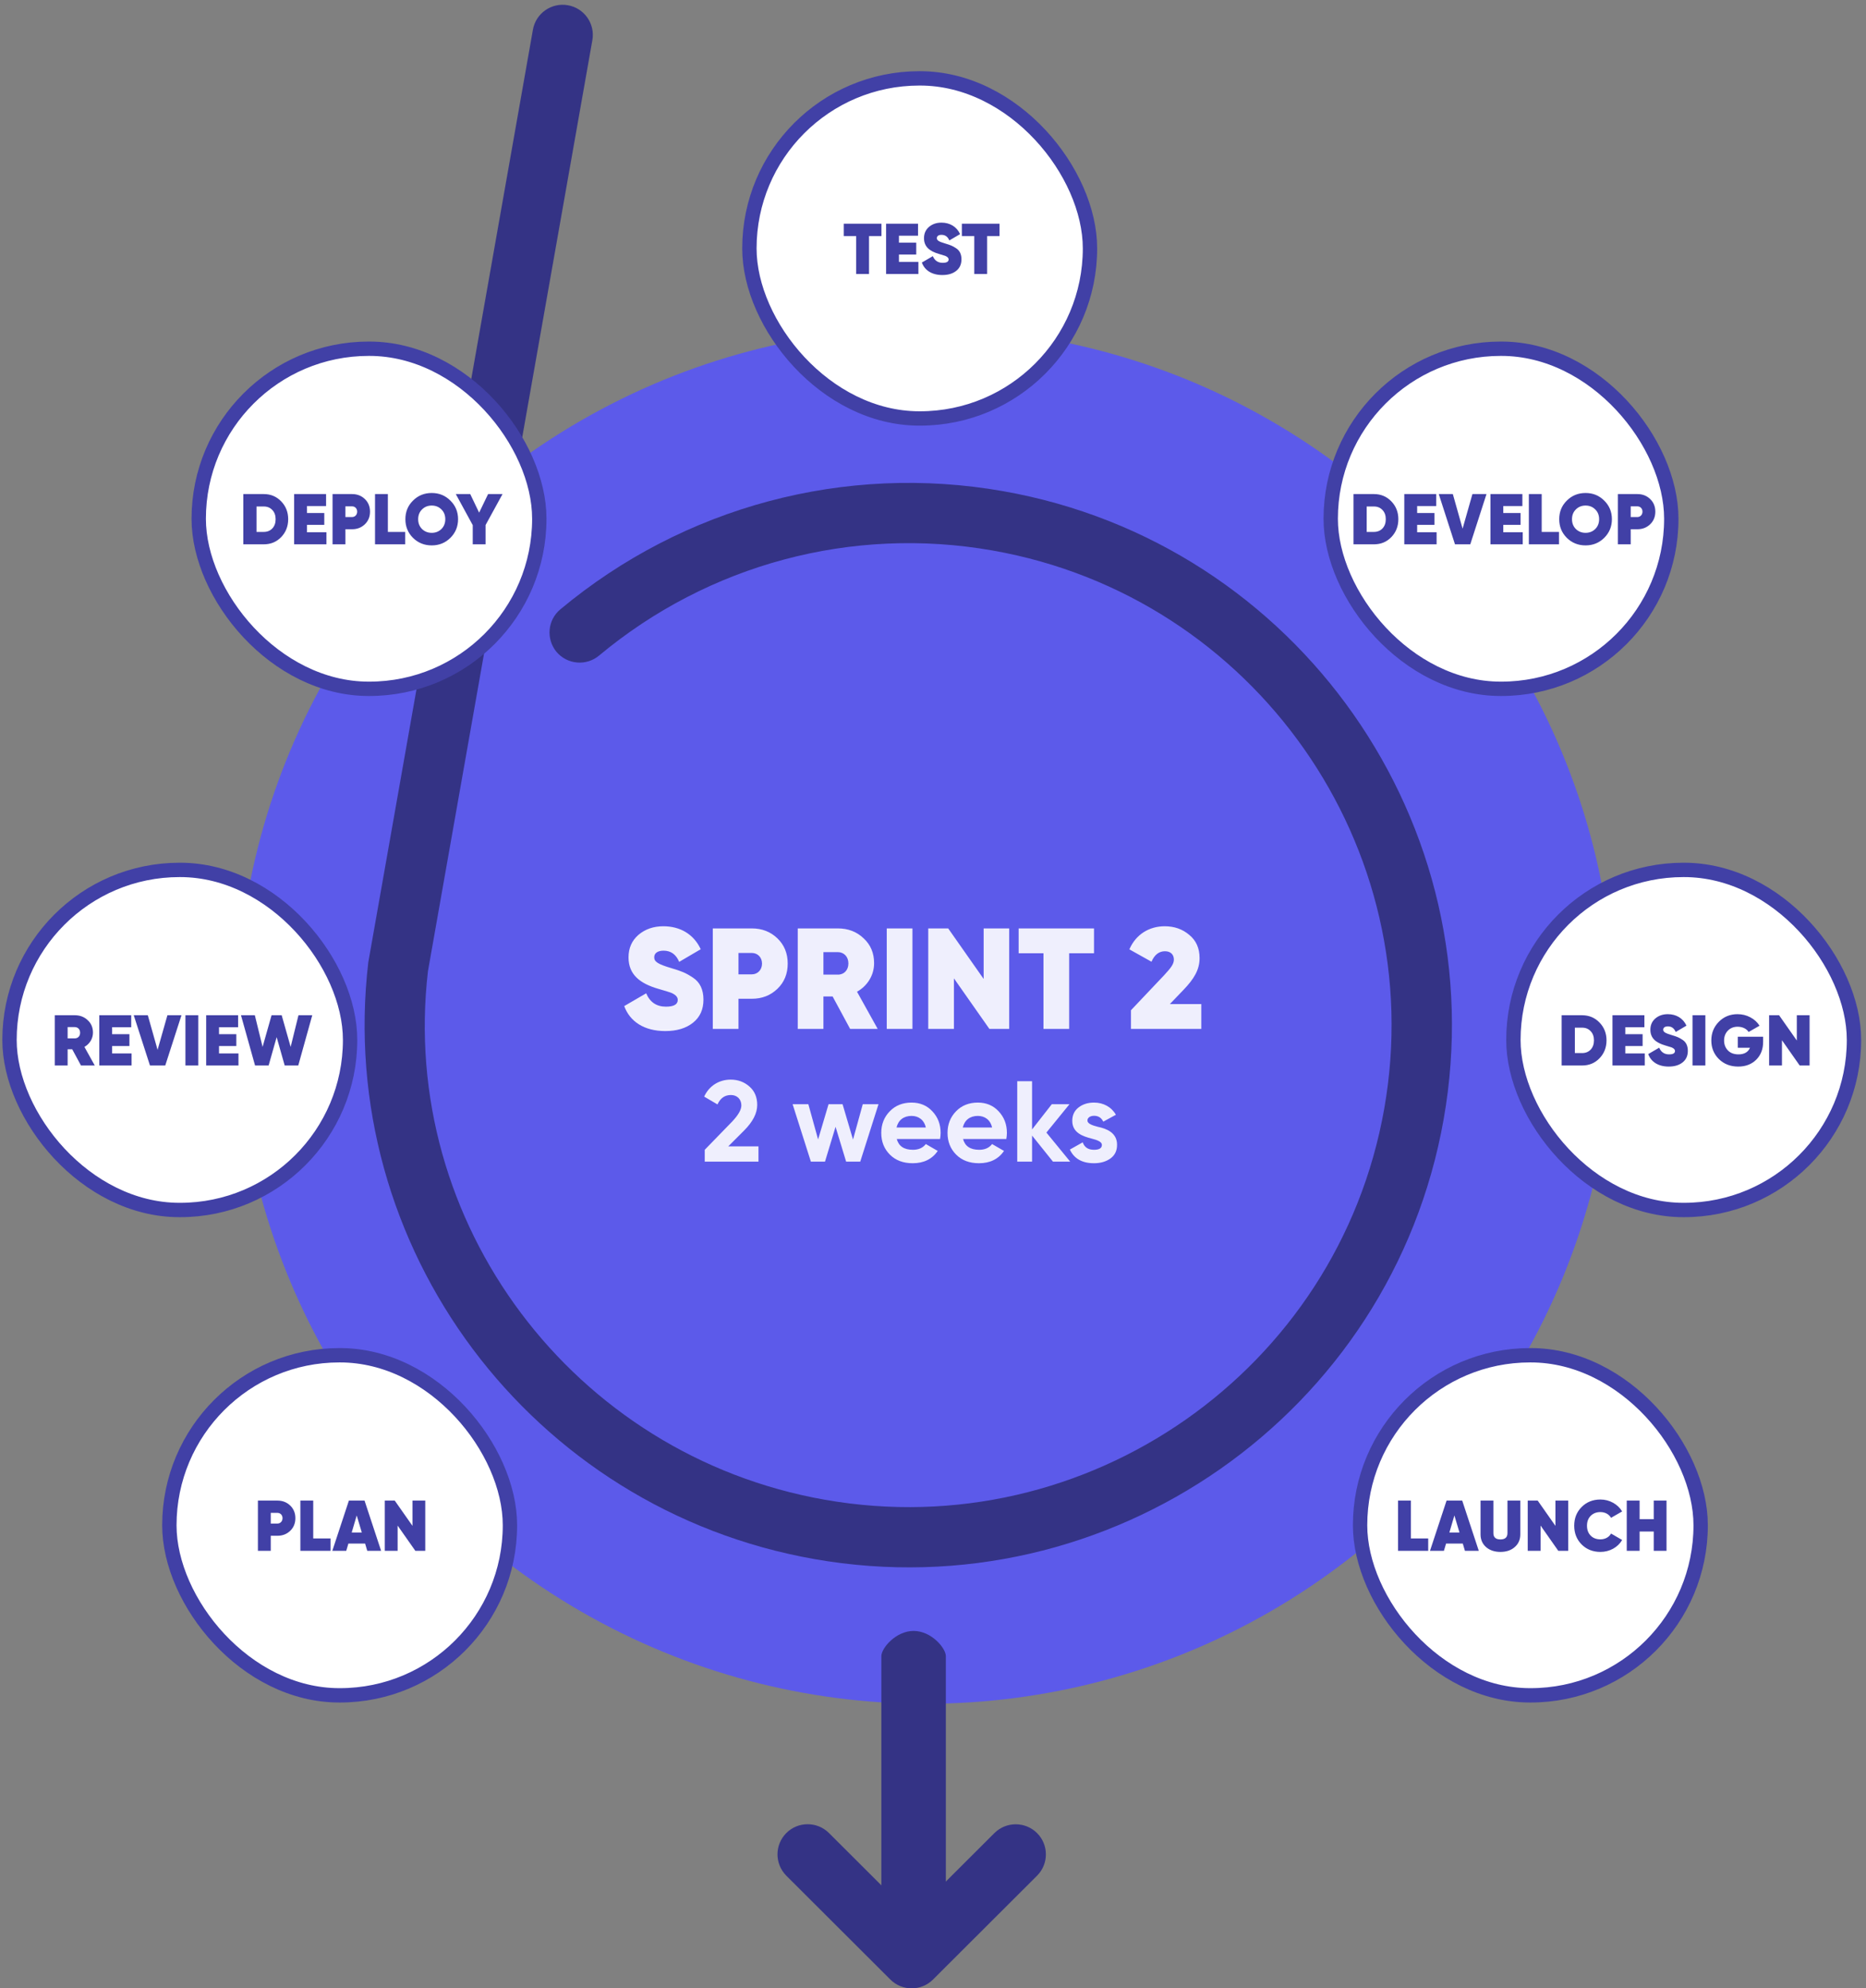
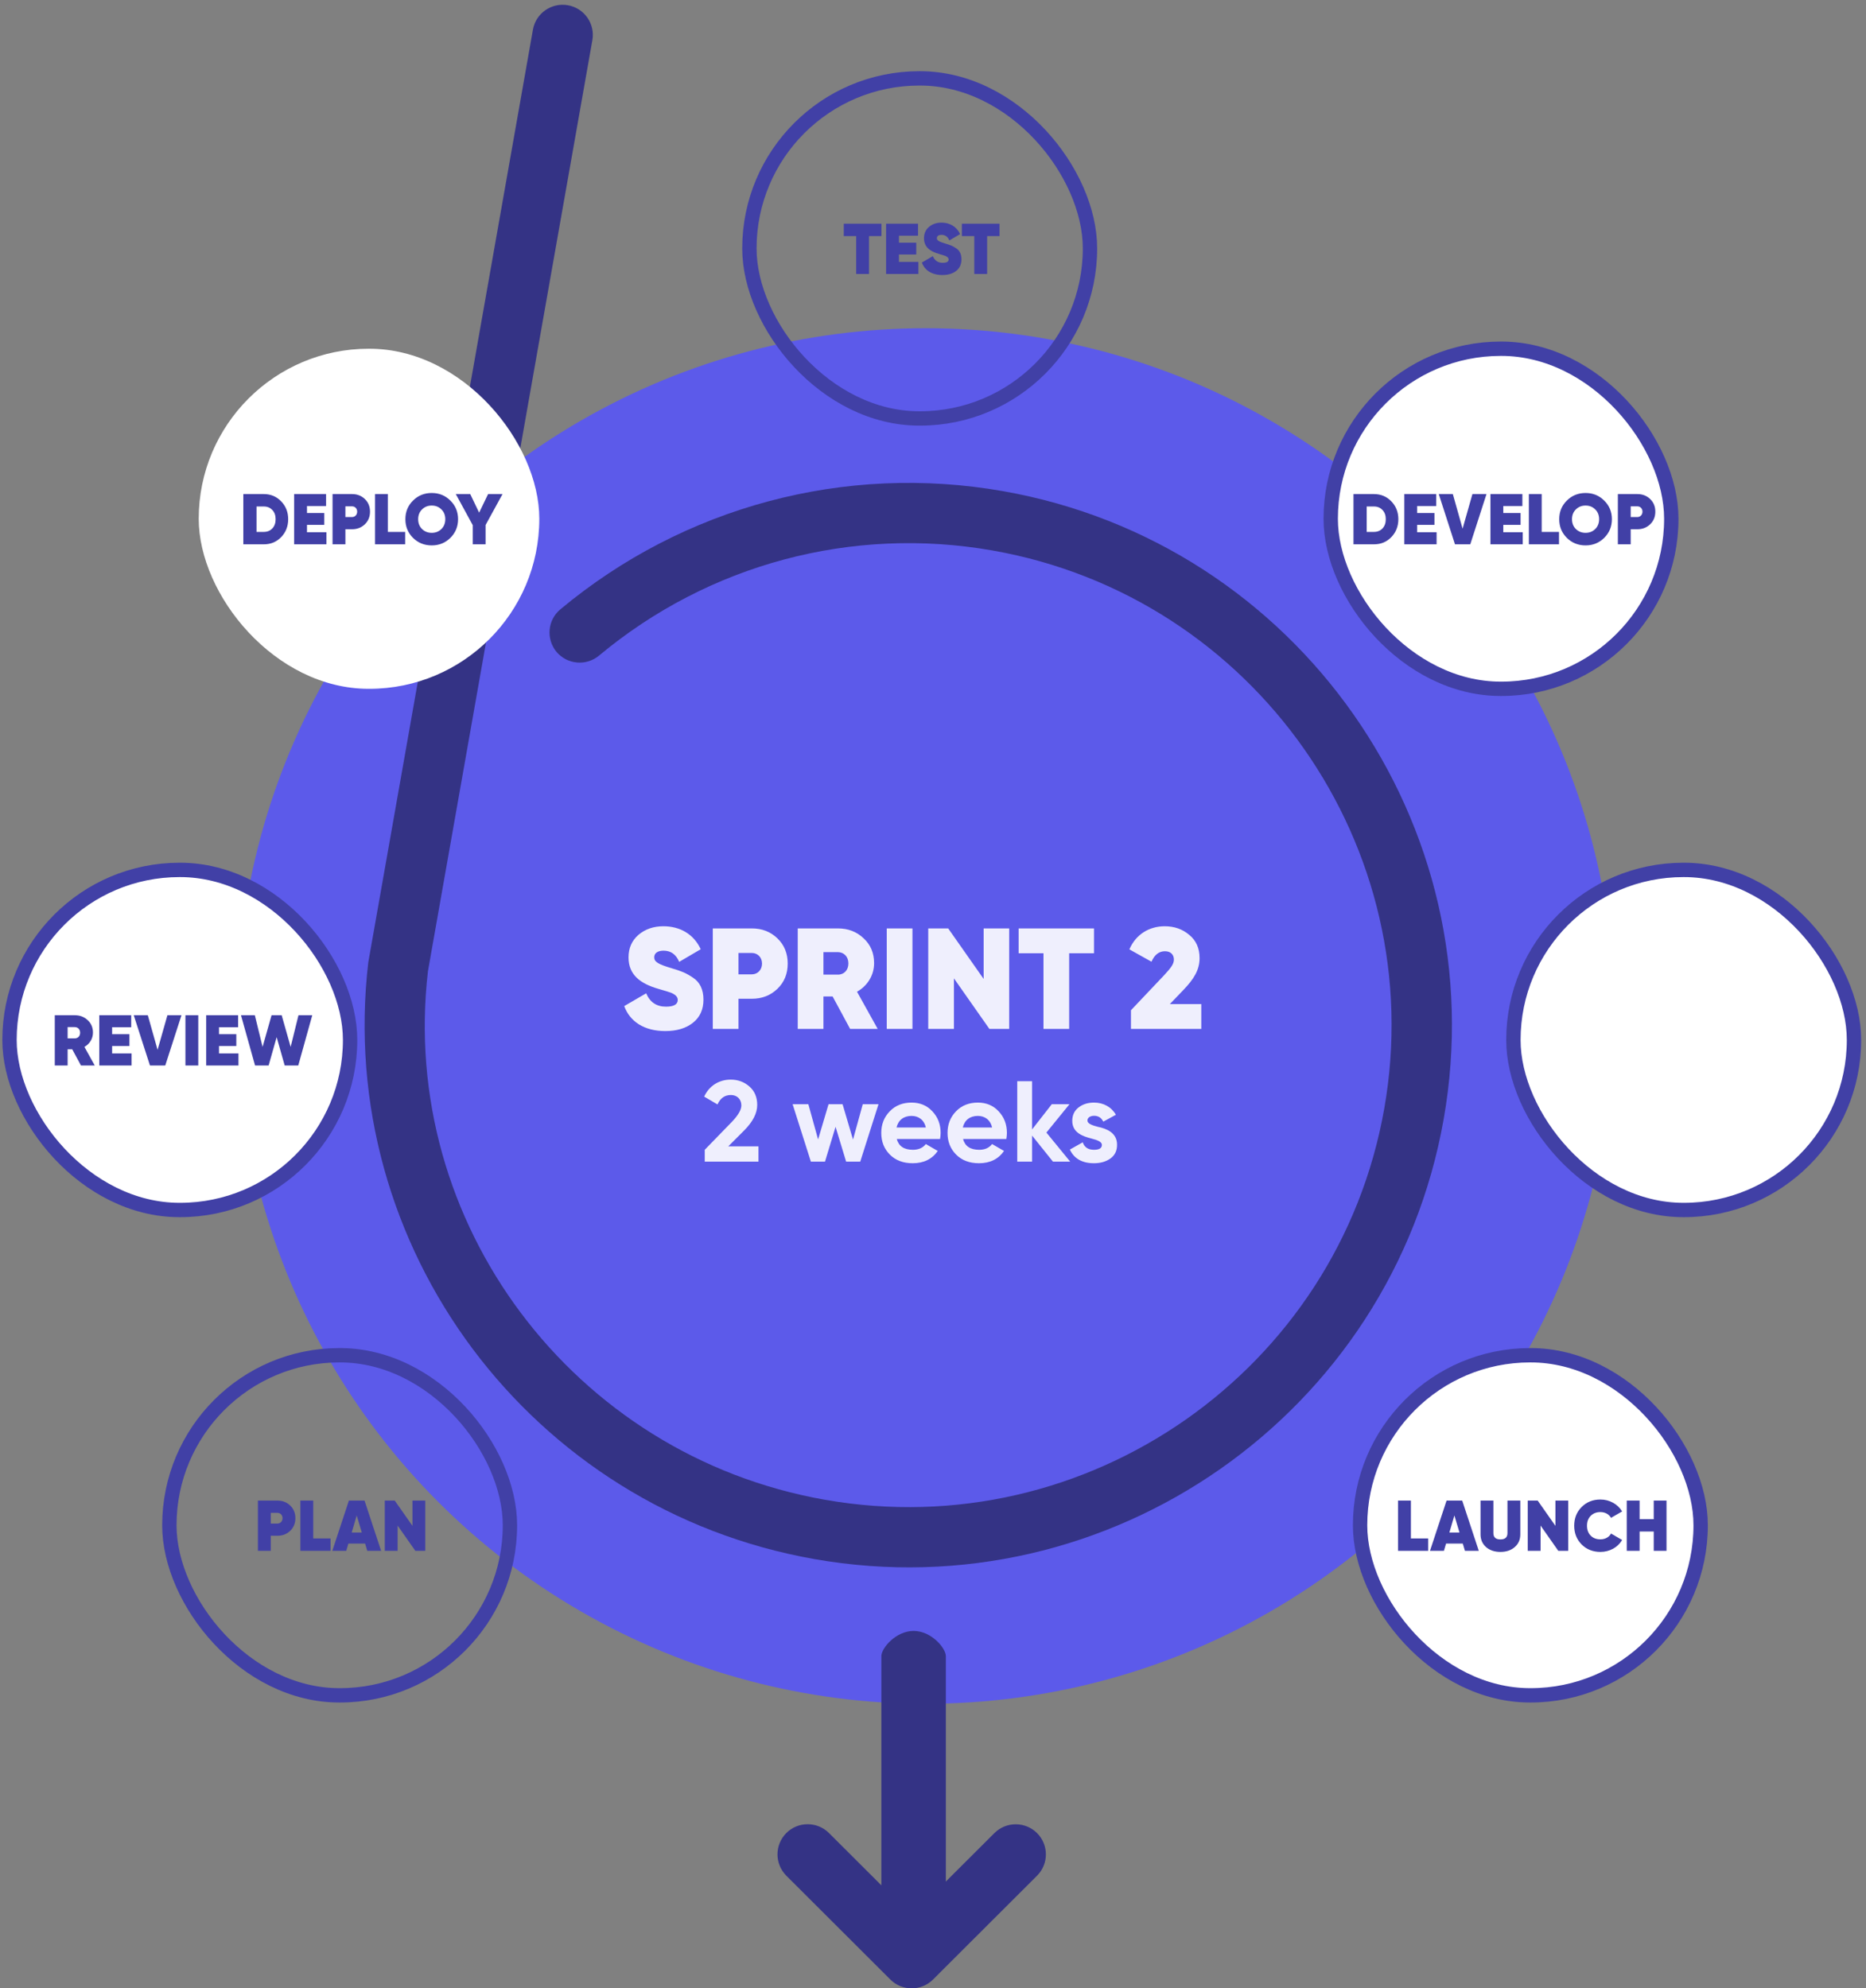
<svg xmlns="http://www.w3.org/2000/svg" width="260" height="277" viewBox="0 0 260 277" fill="none">
  <rect x="0" y="0" width="260" height="277" fill="#808080" stroke="none" />
  <ellipse cx="128.983" cy="141.541" rx="95.976" ry="95.816" fill="#5C5AEA" />
  <path d="M74.255 4.133C74.658 1.851 76.841 0.327 79.126 0.729C81.412 1.131 82.941 3.309 82.538 5.591L59.632 135.281C55.549 170.288 79.822 202.752 114.936 208.934C151.468 215.365 186.431 190.932 192.87 154.474C199.309 118.016 174.825 83.12 138.294 76.69C118.733 73.246 98.755 78.584 83.464 91.334C81.682 92.818 79.033 92.583 77.537 90.811C76.062 89.009 76.294 86.382 78.069 84.896C95.263 70.555 117.75 64.55 139.754 68.423C180.848 75.657 208.396 114.912 201.151 155.932C193.906 196.953 154.571 224.433 113.477 217.199C73.981 210.246 46.676 173.729 51.316 134.064L74.255 4.133Z" fill="#343385" />
  <path d="M92.696 143.639C89.736 143.639 87.756 142.299 86.976 140.159L90.036 138.379C90.556 139.619 91.476 140.239 92.796 140.239C93.896 140.239 94.436 139.919 94.436 139.299C94.436 138.879 94.116 138.559 93.496 138.299C93.236 138.199 92.636 138.019 91.736 137.759C89.176 137.019 87.576 135.779 87.576 133.379C87.576 132.079 88.036 131.039 88.956 130.239C89.896 129.439 91.056 129.039 92.436 129.039C94.776 129.039 96.676 130.159 97.636 132.239L94.636 133.999C94.196 132.959 93.476 132.439 92.456 132.439C91.596 132.439 91.156 132.819 91.156 133.359C91.156 133.979 91.656 134.319 93.556 134.879C94.236 135.079 94.776 135.259 95.196 135.439C95.616 135.619 96.056 135.859 96.556 136.199C97.536 136.839 98.016 137.879 98.016 139.259C98.016 140.639 97.536 141.699 96.556 142.479C95.576 143.259 94.296 143.639 92.696 143.639ZM99.317 129.339H104.757C106.177 129.339 107.357 129.799 108.317 130.719C109.277 131.639 109.757 132.819 109.757 134.239C109.757 135.659 109.277 136.839 108.317 137.759C107.357 138.679 106.177 139.139 104.757 139.139H102.897V143.339H99.317V129.339ZM102.897 135.739H104.757C105.557 135.739 106.177 135.119 106.177 134.239C106.177 133.359 105.557 132.759 104.757 132.759H102.897V135.739ZM122.293 143.339H118.453L116.013 138.819H114.733V143.339H111.153V129.339H116.753C118.173 129.339 119.373 129.799 120.333 130.719C121.313 131.619 121.793 132.779 121.793 134.179C121.793 135.859 120.873 137.339 119.413 138.159L122.293 143.339ZM116.713 132.639H114.733V135.779H116.713C117.593 135.799 118.213 135.159 118.213 134.219C118.213 133.279 117.593 132.639 116.713 132.639ZM123.556 143.339V129.339H127.136V143.339H123.556ZM137.057 136.379V129.339H140.617V143.339H137.857L132.917 136.299V143.339H129.337V129.339H132.117L137.057 136.379ZM141.933 129.339H152.433V132.799H148.973V143.339H145.393V132.799H141.933V129.339ZM167.383 143.339H157.583V140.739L162.223 135.839C163.163 134.819 163.563 134.299 163.563 133.679C163.563 132.979 163.103 132.519 162.323 132.519C161.503 132.519 160.863 132.999 160.443 133.979L157.363 132.259C158.263 130.159 160.143 129.039 162.283 129.039C163.623 129.039 164.763 129.439 165.703 130.239C166.663 131.019 167.143 132.099 167.143 133.479C167.143 135.099 166.363 136.379 164.903 137.899L163.003 139.879H167.383V143.339Z" fill="#EFEFFD" />
  <path d="M105.683 161.828H98.195V160.18L102.019 156.244C102.867 155.348 103.299 154.596 103.299 154.004C103.299 153.124 102.691 152.548 101.843 152.548C100.995 152.548 100.371 152.98 99.971 153.86L98.115 152.772C98.819 151.236 100.227 150.404 101.811 150.404C102.819 150.404 103.699 150.724 104.419 151.364C105.139 151.988 105.507 152.852 105.507 153.924C105.507 155.092 104.899 156.276 103.667 157.508L101.475 159.7H105.683V161.828ZM118.855 158.756L120.215 153.828H122.407L119.863 161.828H117.895L116.423 156.98L114.951 161.828H112.983L110.439 153.828H112.631L113.991 158.74L115.447 153.828H117.399L118.855 158.756ZM130.983 158.676H124.951C125.223 159.684 125.975 160.18 127.207 160.18C127.991 160.18 128.599 159.908 128.999 159.38L130.663 160.34C129.879 161.476 128.711 162.052 127.175 162.052C125.847 162.052 124.791 161.652 123.991 160.852C123.191 160.052 122.791 159.044 122.791 157.828C122.791 156.628 123.191 155.62 123.975 154.82C124.759 154.004 125.783 153.604 127.015 153.604C128.183 153.604 129.159 154.004 129.911 154.82C130.679 155.636 131.063 156.628 131.063 157.828C131.063 158.1 131.031 158.372 130.983 158.676ZM124.919 157.076H128.999C128.759 155.988 127.959 155.46 127.015 155.46C125.911 155.46 125.159 156.052 124.919 157.076ZM140.217 158.676H134.185C134.457 159.684 135.209 160.18 136.441 160.18C137.225 160.18 137.833 159.908 138.233 159.38L139.897 160.34C139.113 161.476 137.945 162.052 136.409 162.052C135.081 162.052 134.025 161.652 133.225 160.852C132.425 160.052 132.025 159.044 132.025 157.828C132.025 156.628 132.425 155.62 133.209 154.82C133.993 154.004 135.017 153.604 136.249 153.604C137.417 153.604 138.393 154.004 139.145 154.82C139.913 155.636 140.297 156.628 140.297 157.828C140.297 158.1 140.265 158.372 140.217 158.676ZM134.153 157.076H138.233C137.993 155.988 137.193 155.46 136.249 155.46C135.145 155.46 134.393 156.052 134.153 157.076ZM145.802 157.78L149.114 161.828H146.714L143.802 158.196V161.828H141.738V150.628H143.802V157.348L146.554 153.828H149.018L145.802 157.78ZM151.517 156.1C151.517 156.532 152.157 156.772 152.973 156.98C154.141 157.22 155.661 157.78 155.645 159.492C155.645 160.308 155.341 160.948 154.717 161.396C154.109 161.828 153.341 162.052 152.429 162.052C150.781 162.052 149.661 161.412 149.069 160.148L150.861 159.14C151.101 159.828 151.613 160.18 152.429 160.18C153.165 160.18 153.533 159.956 153.533 159.492C153.533 159.06 152.893 158.82 152.077 158.612C150.893 158.308 149.405 157.812 149.405 156.148C149.405 155.364 149.693 154.74 150.269 154.292C150.861 153.828 151.581 153.604 152.445 153.604C153.741 153.604 154.861 154.212 155.485 155.3L153.725 156.26C153.469 155.716 153.037 155.444 152.445 155.444C151.917 155.444 151.517 155.7 151.517 156.1Z" fill="#EFEFFD" />
  <rect x="185.416" y="48.582" width="47.455" height="47.379" rx="23.689" fill="white" />
  <rect x="185.416" y="48.582" width="47.455" height="47.379" rx="23.689" stroke="#4140A6" stroke-width="2" />
  <path d="M188.589 68.83H191.439C192.409 68.83 193.209 69.17 193.859 69.84C194.509 70.51 194.839 71.34 194.839 72.33C194.839 73.32 194.509 74.16 193.859 74.83C193.209 75.5 192.409 75.83 191.439 75.83H188.589V68.83ZM190.429 74.1H191.439C191.929 74.1 192.319 73.94 192.629 73.62C192.939 73.29 193.089 72.86 193.089 72.33C193.089 71.8 192.939 71.37 192.629 71.05C192.319 70.72 191.929 70.56 191.439 70.56H190.429V74.1ZM197.459 73.12V74.15H200.169V75.83H195.669V68.83H200.119V70.5H197.459V71.47H199.869V73.12H197.459ZM204.861 75.83H202.731L200.471 68.83H202.431L203.791 73.65L205.161 68.83H207.121L204.861 75.83ZM209.461 73.12V74.15H212.171V75.83H207.671V68.83H212.121V70.5H209.461V71.47H211.871V73.12H209.461ZM214.813 68.83V74.1H217.223V75.83H213.023V68.83H214.813ZM223.525 74.93C222.815 75.63 221.955 75.98 220.925 75.98C219.895 75.98 219.025 75.63 218.315 74.93C217.605 74.22 217.255 73.36 217.255 72.33C217.255 71.3 217.605 70.44 218.315 69.74C219.025 69.03 219.895 68.68 220.925 68.68C221.955 68.68 222.815 69.03 223.525 69.74C224.235 70.44 224.595 71.3 224.595 72.33C224.595 73.36 224.235 74.22 223.525 74.93ZM219.575 73.7C219.935 74.05 220.385 74.23 220.925 74.23C221.465 74.23 221.915 74.05 222.275 73.7C222.635 73.34 222.815 72.88 222.815 72.33C222.815 71.78 222.635 71.32 222.275 70.97C221.915 70.61 221.465 70.43 220.925 70.43C220.385 70.43 219.935 70.61 219.575 70.97C219.215 71.32 219.035 71.78 219.035 72.33C219.035 72.88 219.215 73.34 219.575 73.7ZM225.425 68.83H228.145C228.855 68.83 229.445 69.06 229.925 69.52C230.405 69.98 230.645 70.57 230.645 71.28C230.645 71.99 230.405 72.58 229.925 73.04C229.445 73.5 228.855 73.73 228.145 73.73H227.215V75.83H225.425V68.83ZM227.215 72.03H228.145C228.545 72.03 228.855 71.72 228.855 71.28C228.855 70.84 228.545 70.54 228.145 70.54H227.215V72.03Z" fill="#4140A6" />
  <rect x="210.871" y="121.188" width="47.455" height="47.379" rx="23.689" fill="white" />
  <rect x="210.871" y="121.188" width="47.455" height="47.379" rx="23.689" stroke="#4140A6" stroke-width="2" />
-   <path d="M217.594 141.436H220.444C221.414 141.436 222.214 141.776 222.864 142.446C223.514 143.116 223.844 143.946 223.844 144.936C223.844 145.926 223.514 146.766 222.864 147.436C222.214 148.106 221.414 148.436 220.444 148.436H217.594V141.436ZM219.434 146.706H220.444C220.934 146.706 221.324 146.546 221.634 146.226C221.944 145.896 222.094 145.466 222.094 144.936C222.094 144.406 221.944 143.976 221.634 143.656C221.324 143.326 220.934 143.166 220.444 143.166H219.434V146.706ZM226.464 145.726V146.756H229.174V148.436H224.674V141.436H229.124V143.106H226.464V144.076H228.874V145.726H226.464ZM232.515 148.586C231.035 148.586 230.045 147.916 229.655 146.846L231.185 145.956C231.445 146.576 231.905 146.886 232.565 146.886C233.115 146.886 233.385 146.726 233.385 146.416C233.385 146.206 233.225 146.046 232.915 145.916C232.785 145.866 232.485 145.776 232.035 145.646C230.755 145.276 229.955 144.656 229.955 143.456C229.955 142.806 230.185 142.286 230.645 141.886C231.115 141.486 231.695 141.286 232.385 141.286C233.555 141.286 234.505 141.846 234.985 142.886L233.485 143.766C233.265 143.246 232.905 142.986 232.395 142.986C231.965 142.986 231.745 143.176 231.745 143.446C231.745 143.756 231.995 143.926 232.945 144.206C233.285 144.306 233.555 144.396 233.765 144.486C233.975 144.576 234.195 144.696 234.445 144.866C234.935 145.186 235.175 145.706 235.175 146.396C235.175 147.086 234.935 147.616 234.445 148.006C233.955 148.396 233.315 148.586 232.515 148.586ZM235.826 148.436V141.436H237.616V148.436H235.826ZM242.137 144.426H245.667V145.136C245.667 146.166 245.347 146.996 244.697 147.636C244.057 148.266 243.227 148.586 242.197 148.586C241.107 148.586 240.207 148.236 239.497 147.536C238.797 146.836 238.447 145.976 238.447 144.946C238.447 143.916 238.797 143.056 239.497 142.346C240.197 141.636 241.067 141.286 242.097 141.286C242.747 141.286 243.347 141.436 243.887 141.726C244.437 142.016 244.857 142.406 245.167 142.896L243.647 143.766C243.367 143.326 242.797 143.036 242.117 143.036C241.567 143.036 241.107 143.216 240.757 143.576C240.407 143.936 240.227 144.396 240.227 144.956C240.227 145.496 240.397 145.956 240.747 146.326C241.097 146.696 241.597 146.886 242.227 146.886C243.037 146.886 243.577 146.576 243.837 145.966H242.137V144.426ZM250.36 144.956V141.436H252.14V148.436H250.76L248.29 144.916V148.436H246.5V141.436H247.89L250.36 144.956Z" fill="#4140A6" />
  <rect x="189.507" y="188.802" width="47.455" height="47.379" rx="23.689" fill="white" />
  <rect x="189.507" y="188.802" width="47.455" height="47.379" rx="23.689" stroke="#4140A6" stroke-width="2" />
  <path d="M196.589 209.05V214.32H198.999V216.05H194.799V209.05H196.589ZM206.048 216.05H204.118L203.818 215.04H201.488L201.188 216.05H199.248L201.558 209.05H203.738L206.048 216.05ZM202.648 211.12L201.948 213.5H203.358L202.648 211.12ZM206.292 213.75V209.05H208.082V213.58C208.082 214.17 208.412 214.46 209.062 214.46C209.712 214.46 210.042 214.17 210.042 213.58V209.05H211.832V213.75C211.832 214.49 211.572 215.08 211.052 215.53C210.542 215.98 209.872 216.2 209.062 216.2C208.252 216.2 207.582 215.98 207.062 215.53C206.552 215.08 206.292 214.49 206.292 213.75ZM216.726 212.57V209.05H218.506V216.05H217.126L214.656 212.53V216.05H212.866V209.05H214.256L216.726 212.57ZM222.994 216.2C221.944 216.2 221.064 215.85 220.374 215.16C219.684 214.46 219.344 213.59 219.344 212.55C219.344 211.51 219.684 210.64 220.374 209.95C221.064 209.25 221.944 208.9 222.994 208.9C223.624 208.9 224.214 209.05 224.754 209.35C225.294 209.65 225.714 210.05 226.024 210.56L224.474 211.45C224.204 210.96 223.644 210.65 222.994 210.65C222.434 210.65 221.984 210.83 221.634 211.18C221.294 211.53 221.124 211.98 221.124 212.55C221.124 213.12 221.294 213.58 221.634 213.93C221.984 214.28 222.434 214.45 222.994 214.45C223.644 214.45 224.204 214.15 224.474 213.64L226.024 214.54C225.414 215.57 224.274 216.2 222.994 216.2ZM230.424 211.64V209.05H232.204V216.05H230.424V213.36H228.454V216.05H226.664V209.05H228.454V211.64H230.424Z" fill="#4140A6" />
-   <rect x="23.598" y="188.802" width="47.455" height="47.379" rx="23.689" fill="white" />
  <rect x="23.598" y="188.802" width="47.455" height="47.379" rx="23.689" stroke="#4140A6" stroke-width="2" />
  <path d="M35.936 209.05H38.656C39.366 209.05 39.956 209.28 40.436 209.74C40.916 210.2 41.156 210.79 41.156 211.5C41.156 212.21 40.916 212.8 40.436 213.26C39.956 213.72 39.366 213.95 38.656 213.95H37.726V216.05H35.936V209.05ZM37.726 212.25H38.656C39.056 212.25 39.366 211.94 39.366 211.5C39.366 211.06 39.056 210.76 38.656 210.76H37.726V212.25ZM43.644 209.05V214.32H46.054V216.05H41.854V209.05H43.644ZM53.103 216.05H51.173L50.873 215.04H48.543L48.243 216.05H46.303L48.613 209.05H50.793L53.103 216.05ZM49.703 211.12L49.003 213.5H50.413L49.703 211.12ZM57.472 212.57V209.05H59.252V216.05H57.872L55.402 212.53V216.05H53.612V209.05H55.002L57.472 212.57Z" fill="#4140A6" />
  <rect x="1.325" y="121.188" width="47.455" height="47.379" rx="23.689" fill="white" />
  <rect x="1.325" y="121.188" width="47.455" height="47.379" rx="23.689" stroke="#4140A6" stroke-width="2" />
  <path d="M13.203 148.436H11.283L10.063 146.176H9.423V148.436H7.633V141.436H10.433C11.143 141.436 11.743 141.666 12.223 142.126C12.713 142.576 12.953 143.156 12.953 143.856C12.953 144.696 12.493 145.436 11.763 145.846L13.203 148.436ZM10.413 143.086H9.423V144.656H10.413C10.853 144.666 11.163 144.346 11.163 143.876C11.163 143.406 10.853 143.086 10.413 143.086ZM15.624 145.726V146.756H18.334V148.436H13.834V141.436H18.284V143.106H15.624V144.076H18.034V145.726H15.624ZM23.026 148.436H20.896L18.636 141.436H20.596L21.956 146.256L23.326 141.436H25.286L23.026 148.436ZM25.836 148.436V141.436H27.626V148.436H25.836ZM30.517 145.726V146.756H33.227V148.436H28.727V141.436H33.177V143.106H30.517V144.076H32.927V145.726H30.517ZM37.428 148.436H35.538L33.578 141.436H35.508L36.588 145.846L37.838 141.436H39.248L40.498 145.846L41.588 141.436H43.508L41.558 148.436H39.668L38.548 144.486L37.428 148.436Z" fill="#4140A6" />
  <rect x="27.689" y="48.582" width="47.455" height="47.379" rx="23.689" fill="white" />
-   <rect x="27.689" y="48.582" width="47.455" height="47.379" rx="23.689" stroke="#4140A6" stroke-width="2" />
  <path d="M33.904 68.83H36.754C37.724 68.83 38.524 69.17 39.174 69.84C39.824 70.51 40.154 71.34 40.154 72.33C40.154 73.32 39.824 74.16 39.174 74.83C38.524 75.5 37.724 75.83 36.754 75.83H33.904V68.83ZM35.744 74.1H36.754C37.244 74.1 37.634 73.94 37.944 73.62C38.254 73.29 38.404 72.86 38.404 72.33C38.404 71.8 38.254 71.37 37.944 71.05C37.634 70.72 37.244 70.56 36.754 70.56H35.744V74.1ZM42.774 73.12V74.15H45.484V75.83H40.984V68.83H45.434V70.5H42.774V71.47H45.184V73.12H42.774ZM46.336 68.83H49.056C49.766 68.83 50.355 69.06 50.836 69.52C51.316 69.98 51.556 70.57 51.556 71.28C51.556 71.99 51.316 72.58 50.836 73.04C50.355 73.5 49.766 73.73 49.056 73.73H48.126V75.83H46.336V68.83ZM48.126 72.03H49.056C49.456 72.03 49.766 71.72 49.766 71.28C49.766 70.84 49.456 70.54 49.056 70.54H48.126V72.03ZM54.044 68.83V74.1H56.453V75.83H52.254V68.83H54.044ZM62.755 74.93C62.045 75.63 61.185 75.98 60.155 75.98C59.125 75.98 58.255 75.63 57.545 74.93C56.835 74.22 56.485 73.36 56.485 72.33C56.485 71.3 56.835 70.44 57.545 69.74C58.255 69.03 59.125 68.68 60.155 68.68C61.185 68.68 62.045 69.03 62.755 69.74C63.465 70.44 63.825 71.3 63.825 72.33C63.825 73.36 63.465 74.22 62.755 74.93ZM58.805 73.7C59.165 74.05 59.615 74.23 60.155 74.23C60.695 74.23 61.145 74.05 61.505 73.7C61.865 73.34 62.045 72.88 62.045 72.33C62.045 71.78 61.865 71.32 61.505 70.97C61.145 70.61 60.695 70.43 60.155 70.43C59.615 70.43 59.165 70.61 58.805 70.97C58.445 71.32 58.265 71.78 58.265 72.33C58.265 72.88 58.445 73.34 58.805 73.7ZM68.01 68.83H70.02L67.66 73.14V75.83H65.87V73.16L63.51 68.83H65.52L66.76 71.42L68.01 68.83Z" fill="#4140A6" />
-   <rect x="104.418" y="10.918" width="47.455" height="47.379" rx="23.689" fill="white" />
  <rect x="104.418" y="10.918" width="47.455" height="47.379" rx="23.689" stroke="#4140A6" stroke-width="2" />
  <path d="M117.566 31.165H122.816V32.895H121.086V38.165H119.296V32.895H117.566V31.165ZM125.255 35.455V36.485H127.965V38.165H123.465V31.165H127.915V32.835H125.255V33.805H127.665V35.455H125.255ZM131.306 38.315C129.826 38.315 128.836 37.645 128.446 36.575L129.976 35.685C130.236 36.305 130.696 36.615 131.356 36.615C131.906 36.615 132.176 36.455 132.176 36.145C132.176 35.935 132.016 35.775 131.706 35.645C131.576 35.595 131.276 35.505 130.826 35.375C129.546 35.005 128.746 34.385 128.746 33.185C128.746 32.535 128.976 32.015 129.436 31.615C129.906 31.215 130.486 31.015 131.176 31.015C132.346 31.015 133.296 31.575 133.776 32.615L132.276 33.495C132.056 32.975 131.696 32.715 131.186 32.715C130.756 32.715 130.536 32.905 130.536 33.175C130.536 33.485 130.786 33.655 131.736 33.935C132.076 34.035 132.346 34.125 132.556 34.215C132.766 34.305 132.986 34.425 133.236 34.595C133.726 34.915 133.966 35.435 133.966 36.125C133.966 36.815 133.726 37.345 133.236 37.735C132.746 38.125 132.106 38.315 131.306 38.315ZM134.021 31.165H139.271V32.895H137.541V38.165H135.751V32.895H134.021V31.165Z" fill="#4140A6" />
  <path d="M108.332 258.334C108.332 257.26 108.744 256.185 109.561 255.363C111.2 253.727 113.866 253.727 115.506 255.363L127.034 266.867L138.554 255.371C140.194 253.736 142.859 253.736 144.499 255.371C146.139 257.008 146.139 259.669 144.499 261.306L130.003 275.773C128.363 277.409 125.697 277.409 124.057 275.773L109.561 261.306C108.744 260.482 108.332 259.408 108.332 258.334Z" fill="#343385" />
  <path d="M122.804 270.54V230.72C122.804 229.607 124.818 227.208 127.297 227.208C129.776 227.208 131.79 229.607 131.79 230.72V270.54C131.79 271.654 129.776 272.558 127.297 272.558C124.818 272.558 122.804 271.654 122.804 270.54Z" fill="#343385" />
</svg>